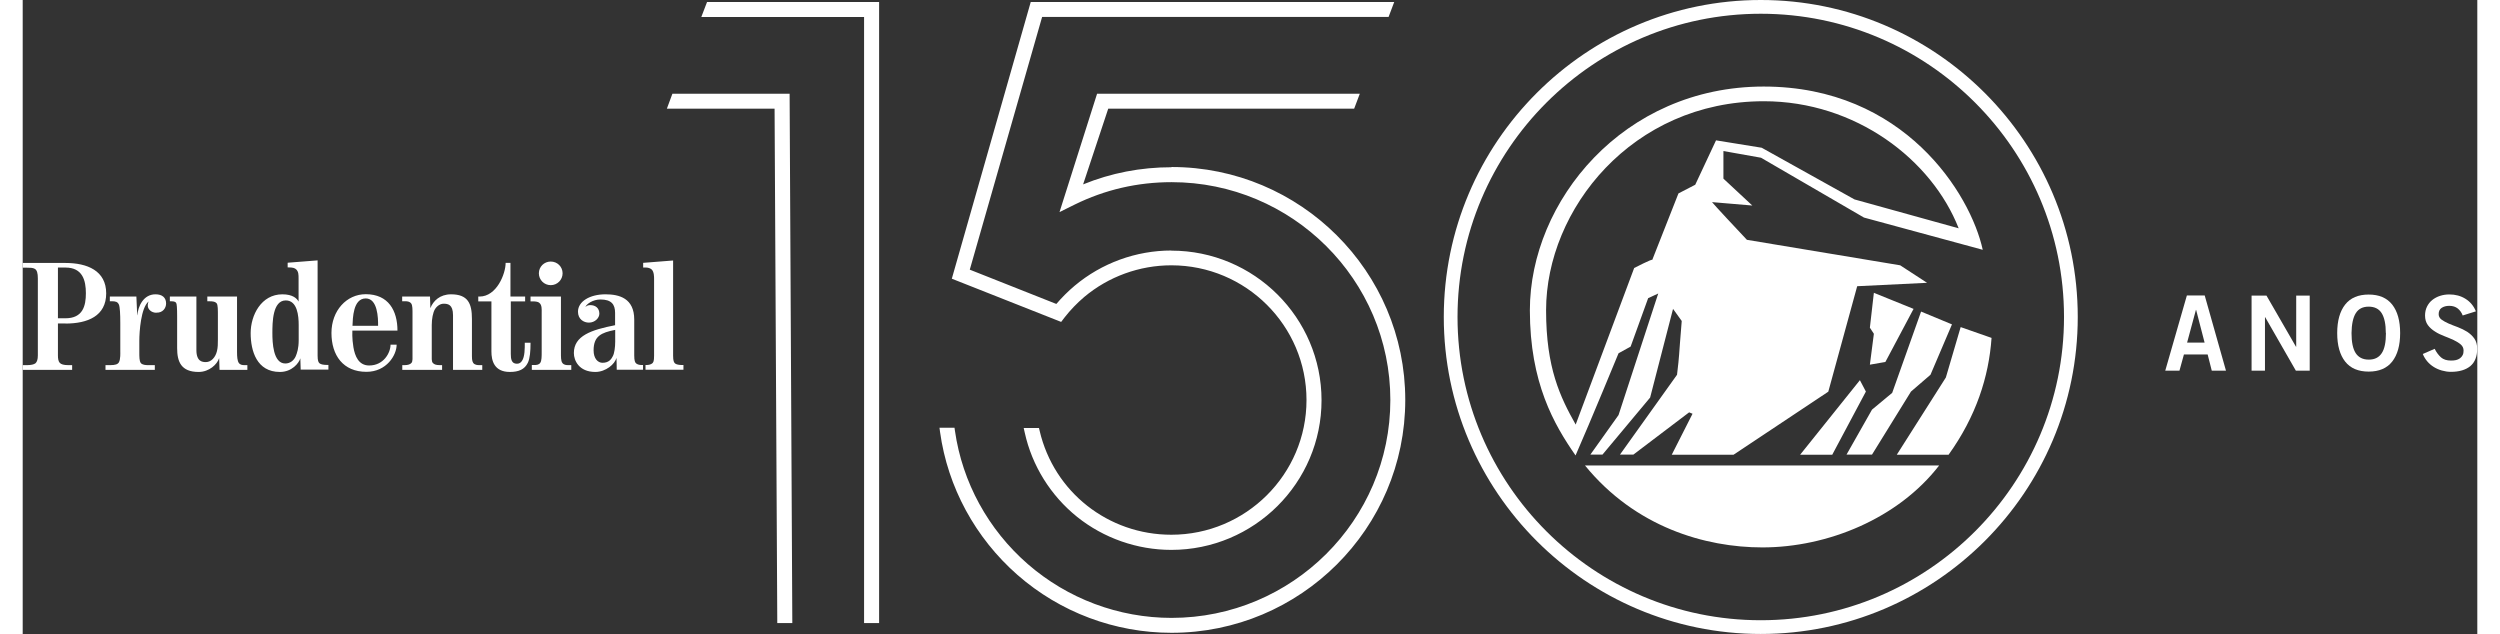
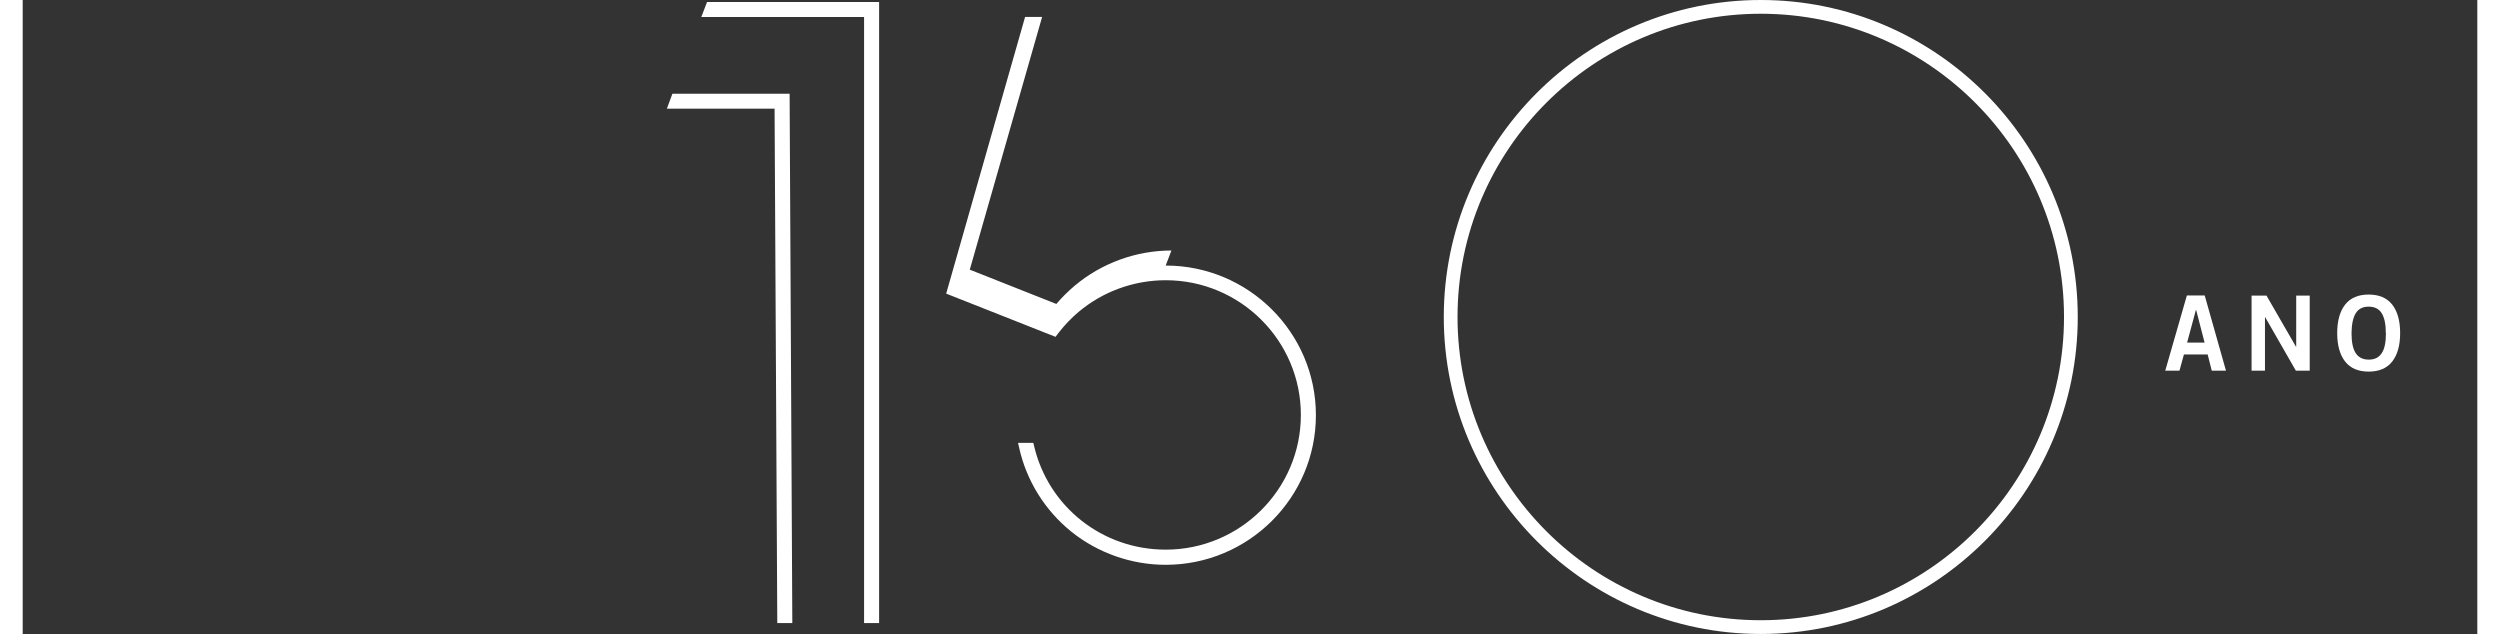
<svg xmlns="http://www.w3.org/2000/svg" id="Layer_26769d53668a3c" data-name="Layer 2" viewBox="0 0 209 53.98" aria-hidden="true" width="209px" height="53px">
  <rect x="0" y="0" width="209" height="53.98" fill="#333333" stroke="none" />
  <defs>
    <linearGradient class="cerosgradient" data-cerosgradient="true" id="CerosGradient_id7097824f6" gradientUnits="userSpaceOnUse" x1="50%" y1="100%" x2="50%" y2="0%">
      <stop offset="0%" stop-color="#d1d1d1" />
      <stop offset="100%" stop-color="#d1d1d1" />
    </linearGradient>
    <linearGradient />
    <style>
      .cls-1-6769d53668a3c{
        fill: #fff;
      }
    </style>
  </defs>
  <g id="Navy6769d53668a3c">
    <g>
-       <path class="cls-1-6769d53668a3c" d="M53.03,31.48v-.4h.08c.17,0,.36-.04.48-.13.11-.09.17-.19.17-.66v-6.54c0-.19,0-.6-.2-.8-.12-.12-.34-.17-.49-.17h-.24v-.4l2.55-.2v8.11c0,.44.07.57.17.66.12.09.35.13.6.13h.11v.4h-3.23ZM44.96,24.28c-.56,0-1.01-.45-1.01-1.01s.45-1,1.01-1,1.01.44,1.01,1-.45,1.01-1.01,1.01ZM50.58,31.48s-.01-1.01-.03-1.01c-.11.52-.9,1.2-1.79,1.2-1.4,0-1.83-.98-1.83-1.61,0-1.47,1.48-1.97,3.51-2.37v-1.05c0-.72-.31-1.14-1.25-1.14-.64,0-1.18.39-1.26.61v.03c.08-.12.25-.16.39-.16.47,0,.78.27.78.73,0,.36-.37.76-.89.76-.43,0-.93-.28-.93-.93,0-.88,1.02-1.48,2.34-1.48,1.17,0,2.45.33,2.45,2.15v3.06c0,.45.07.6.17.68.12.09.28.13.45.13h.13v.4h-2.23ZM43.35,31.48v-.4h.2c.19,0,.4-.01.52-.19.12-.17.12-.53.12-.94v-3.34c0-.27.03-.64-.2-.82-.13-.12-.38-.13-.62-.13h-.13v-.41h2.59v4.71c0,.41-.01.77.12.94.12.17.32.19.51.19h.25v.4h-3.35ZM43.01,30.89c-.27.56-.77.78-1.53.78-1.34,0-1.57-.97-1.57-1.74v-4.27h-1.12v-.41h.11c1.45,0,2.22-1.93,2.22-2.87h.41v2.87h1.25v.41h-1.22v4.47c0,.43.05.84.52.84.2,0,.33-.09.43-.24.25-.36.24-1.08.24-1.55h.49c0,.73-.05,1.34-.23,1.71ZM36.64,31.48v-4.64c0-.92-.44-.98-.8-.98-.25,0-.54.15-.74.47-.17.29-.27.82-.27,1.34v2.3c0,.53-.03.8.09.93.11.12.25.19.6.19h.19v.4h-3.39v-.4h.2c.29,0,.48-.07.58-.19.12-.13.09-.4.09-.93v-3.2c0-.41.01-.76-.11-.93-.13-.17-.33-.19-.52-.19h-.25v-.4h2.37l.03.97h.01c.23-.59.8-1.16,1.75-1.16,1.44,0,1.78.78,1.78,2.09v2.83c0,.52-.01.74.11.92.12.17.35.19.52.19h.25v.4h-2.5ZM28.07,28.16s-.04.65.09,1.41c.13.76.45,1.55,1.34,1.55,1.24,0,1.82-1.09,1.82-1.77h.52c0,.89-.86,2.31-2.57,2.31-1.99,0-2.98-1.41-2.98-3.31s1.29-3.3,2.92-3.3c1.94,0,2.7,1.41,2.7,3.1h-3.85ZM23.67,31.48l-.03-.97c-.12.41-.72,1.16-1.74,1.16-1.97,0-2.49-1.79-2.49-3.31s.9-3.3,2.7-3.3c.89,0,1.25.36,1.38.62v-1.94c0-.35,0-.6-.2-.8-.12-.12-.31-.17-.61-.17h-.12v-.4l2.55-.2v8.11c0,.44.07.57.17.66.12.09.35.13.58.13h.17v.4h-2.38ZM16.76,31.48l-.03-.97s-.01.04-.01,0c-.16.51-.84,1.16-1.74,1.16-1.5,0-1.83-.88-1.83-2.03v-2.68c0-.78-.03-1.08-.08-1.16-.04-.07-.11-.15-.45-.15h-.09v-.4h2.26v4.56c0,1,.54,1.02.81,1.02.45,0,.81-.4.94-.93.08-.31.08-.65.08-1v-1.95c0-.54.01-1-.11-1.13-.11-.12-.25-.17-.66-.17h-.13v-.4h2.53v4.73c0,.41.03.74.15.92.12.17.31.19.49.19h.24v.4h-2.35ZM11.39,26.63c-.47,0-.74-.33-.74-.6,0-.09,0-.2.07-.35h-.01c-.64.53-.78,2.55-.78,3.34v.96c0,.41,0,.74.12.92.12.17.43.19.6.19h.6v.4h-4.2v-.4h.4c.43,0,.64-.07.74-.24.15-.24.12-.88.12-.88v-2.43c0-.8-.03-1.4-.12-1.61-.11-.23-.27-.28-.62-.28h-.15v-.4h2.26l.07,1.59h.01c.07-.77.52-1.78,1.55-1.78.56,0,.9.27.9.78,0,.4-.29.8-.81.78ZM3.64,27.54h-.64v2.71c0,.28.03.51.16.65.12.12.33.19.72.19h.33v.4H0v-.4h.37c.32,0,.58-.05.72-.16.13-.12.2-.32.2-.68v-6.55c0-.43-.07-.72-.28-.82-.13-.08-.39-.09-.73-.09h-.28v-.4h3.64c1.86,0,3.47.66,3.47,2.59s-1.58,2.57-3.47,2.57ZM50.44,28.09c-1.18.23-1.83.53-1.83,1.74,0,.7.36,1.06.76,1.06.56,0,.76-.33.88-.57.13-.24.2-.76.2-1.24v-1ZM29.21,25.41c-1.09,0-1.1,1.7-1.13,2.33h2.18c.01-.68-.04-2.33-1.05-2.33ZM23.5,27.67c0-.77-.11-2.09-1.1-2.09-1.13,0-1.14,1.89-1.14,2.78,0,.77.05,2.59,1.1,2.59.4,0,.73-.25.89-.62.11-.27.25-.66.25-1.37v-1.29ZM3.64,22.78h-.64v4.32h.64c1.48,0,1.74-1.05,1.74-2.13s-.27-2.19-1.74-2.19Z" />
      <g>
-         <path class="cls-1-6769d53668a3c" d="M158.6,30.82l-1.32.23.34-2.63-.34-.52.34-2.97,3.38,1.37-2.4,4.52ZM163.98,38.72h-4.41l4.18-6.58,1.26-4.29,2.63.92c-.23,3.32-1.32,6.69-3.66,9.95ZM162.44,31.91l-1.66,1.43-3.32,5.37h-2.17l2.17-3.83,1.72-1.43,2.46-6.92,2.63,1.09-1.83,4.29ZM156.77,18.52l-8.76-5.09-3.2-.57v2.35l2.46,2.29-3.43-.29s.11.17,2.97,3.21l13.05,2.17,2.29,1.49-5.95.29-2.46,8.98-8.07,5.37h-5.26l1.77-3.49-.29-.12-4.75,3.6h-1.14l4.86-6.8c.23-1.95.11-1.09.4-4.58l-.74-1.03-1.95,7.55-4.06,4.86h-1.03l2.4-3.37,3.38-10.35-.86.4-1.49,4.12-1.03.57s-2.4,5.83-3.66,8.7c-1.83-2.63-3.89-6.18-3.89-12.36,0-9.27,7.95-19.05,19.91-19.05s17.62,9.16,18.65,13.9l-10.13-2.75ZM154.09,38.72h-2.75l5.09-6.35.51.97-2.86,5.37ZM148.13,46.61c-4.86,0-10.82-1.72-15.11-6.98h30.16c-3.49,4.52-9.5,6.98-15.05,6.98ZM148.25,8.62c-11.21,0-18.54,9.21-18.54,17.8,0,4.92,1.2,7.38,2.52,9.73,1.66-4.46,4.98-13.33,4.98-13.33,0,0,1.54-.8,1.54-.69l2.23-5.66,1.43-.74,1.77-3.78,3.89.63,7.9,4.4,8.87,2.46c-2.29-5.84-8.76-10.82-16.59-10.82Z" />
        <path class="cls-1-6769d53668a3c" d="M147.99,53.98c-14.88,0-26.99-12.11-26.99-26.99S133.11,0,147.99,0s26.99,12.11,26.99,26.99-12.11,26.99-26.99,26.99ZM147.99,1.17c-14.24,0-25.82,11.58-25.82,25.82s11.58,25.82,25.82,25.82,25.82-11.58,25.82-25.82S162.23,1.17,147.99,1.17Z" />
-         <path class="cls-1-6769d53668a3c" d="M97.81,14.24c-2.61,0-5.14.49-7.52,1.46l2.14-6.45h20.94l.48-1.27h-22.37l-3.2,10.08,1.29-.64c2.58-1.27,5.35-1.91,8.25-1.91,10.27,0,18.63,8.32,18.63,18.55s-8.36,18.55-18.63,18.55c-4.5,0-8.85-1.63-12.25-4.59-3.36-2.93-5.56-6.95-6.19-11.32l-.04-.28h-1.28l.05.37c.65,4.69,3,9.01,6.59,12.16,3.63,3.18,8.29,4.93,13.12,4.93,10.98,0,19.9-8.89,19.9-19.83s-8.93-19.83-19.9-19.83Z" />
-         <path class="cls-1-6769d53668a3c" d="M97.81,21.33c-3.01,0-5.94,1.07-8.24,3-.56.47-1.08.99-1.56,1.55l-7.37-2.92,6.16-21.52h29.5l.48-1.27h-30.95l-6.72,23.56,9.31,3.68.29-.38c.49-.63,1.06-1.22,1.67-1.74,2.07-1.74,4.71-2.7,7.42-2.7,6.35,0,11.51,5.14,11.51,11.47s-5.17,11.47-11.51,11.47c-5.38,0-9.99-3.64-11.21-8.84l-.06-.25h-1.3l.09.4c.62,2.82,2.21,5.36,4.46,7.17,2.26,1.81,5.11,2.81,8.02,2.81,7.05,0,12.79-5.71,12.79-12.74s-5.74-12.74-12.79-12.74Z" />
+         <path class="cls-1-6769d53668a3c" d="M97.81,21.33c-3.01,0-5.94,1.07-8.24,3-.56.47-1.08.99-1.56,1.55l-7.37-2.92,6.16-21.52h29.5h-30.95l-6.72,23.56,9.31,3.68.29-.38c.49-.63,1.06-1.22,1.67-1.74,2.07-1.74,4.71-2.7,7.42-2.7,6.35,0,11.51,5.14,11.51,11.47s-5.17,11.47-11.51,11.47c-5.38,0-9.99-3.64-11.21-8.84l-.06-.25h-1.3l.09.4c.62,2.82,2.21,5.36,4.46,7.17,2.26,1.81,5.11,2.81,8.02,2.81,7.05,0,12.79-5.71,12.79-12.74s-5.74-12.74-12.79-12.74Z" />
        <polygon class="cls-1-6769d53668a3c" points="65.3 7.98 55.32 7.98 54.85 9.25 64.02 9.25 64.25 53.05 65.53 53.05 65.3 7.98" />
        <polygon class="cls-1-6769d53668a3c" points="58.27 .17 57.78 1.45 71.64 1.45 71.64 53.05 72.92 53.05 72.92 .17 58.27 .17" />
      </g>
    </g>
    <g>
      <path class="cls-1-6769d53668a3c" d="M184.27,25.16h1.52l1.81,6.4h-1.21l-.35-1.38h-2.02l-.38,1.38h-1.21l1.84-6.4ZM184.29,29.17h1.49l-.72-2.78h-.02l-.75,2.78Z" />
      <path class="cls-1-6769d53668a3c" d="M189.78,31.56v-6.39h1.27l2.51,4.35h.02v-4.35h1.15v6.39h-1.18l-2.61-4.55h-.02v4.55h-1.15Z" />
      <path class="cls-1-6769d53668a3c" d="M202.43,28.36c0,1.05-.23,1.86-.68,2.43-.45.57-1.12.85-2,.85s-1.55-.28-2-.85c-.45-.57-.68-1.38-.68-2.43s.23-1.86.68-2.43c.45-.57,1.12-.85,2-.85s1.55.28,2,.85c.45.57.68,1.38.68,2.43ZM201.21,28.36c0-.76-.12-1.32-.35-1.69s-.6-.56-1.11-.56-.87.19-1.1.56-.35.94-.36,1.69c0,.76.11,1.32.35,1.7.24.37.61.56,1.12.56s.87-.19,1.11-.56.35-.94.35-1.7Z" />
-       <path class="cls-1-6769d53668a3c" d="M207.76,26.87c-.09-.25-.24-.45-.42-.6-.19-.15-.43-.23-.72-.23-.27,0-.48.06-.65.17-.17.11-.26.29-.26.54,0,.18.08.34.24.46.16.12.37.23.61.34.24.1.51.21.79.31.28.11.55.24.79.39.24.16.45.35.61.58s.24.52.24.86c0,.66-.19,1.15-.58,1.48-.39.32-.94.49-1.66.49-.26,0-.51-.04-.76-.11s-.48-.17-.69-.3c-.21-.13-.4-.29-.56-.48-.16-.19-.29-.4-.38-.63l1.01-.44c.15.3.33.54.54.73.21.18.49.27.85.27.15,0,.3-.01.42-.04.13-.03.24-.08.34-.15.1-.07.17-.16.23-.27.06-.11.08-.24.08-.39,0-.21-.08-.38-.24-.52-.16-.14-.37-.26-.61-.38-.24-.11-.51-.22-.79-.33-.28-.11-.55-.23-.79-.39-.24-.15-.45-.33-.61-.55-.16-.22-.24-.49-.24-.82,0-.28.06-.54.17-.76.11-.22.26-.41.45-.56.19-.15.41-.27.66-.35.25-.08.51-.12.79-.12.51,0,.97.12,1.37.37s.7.6.89,1.07l-1.12.35Z" />
    </g>
  </g>
</svg>